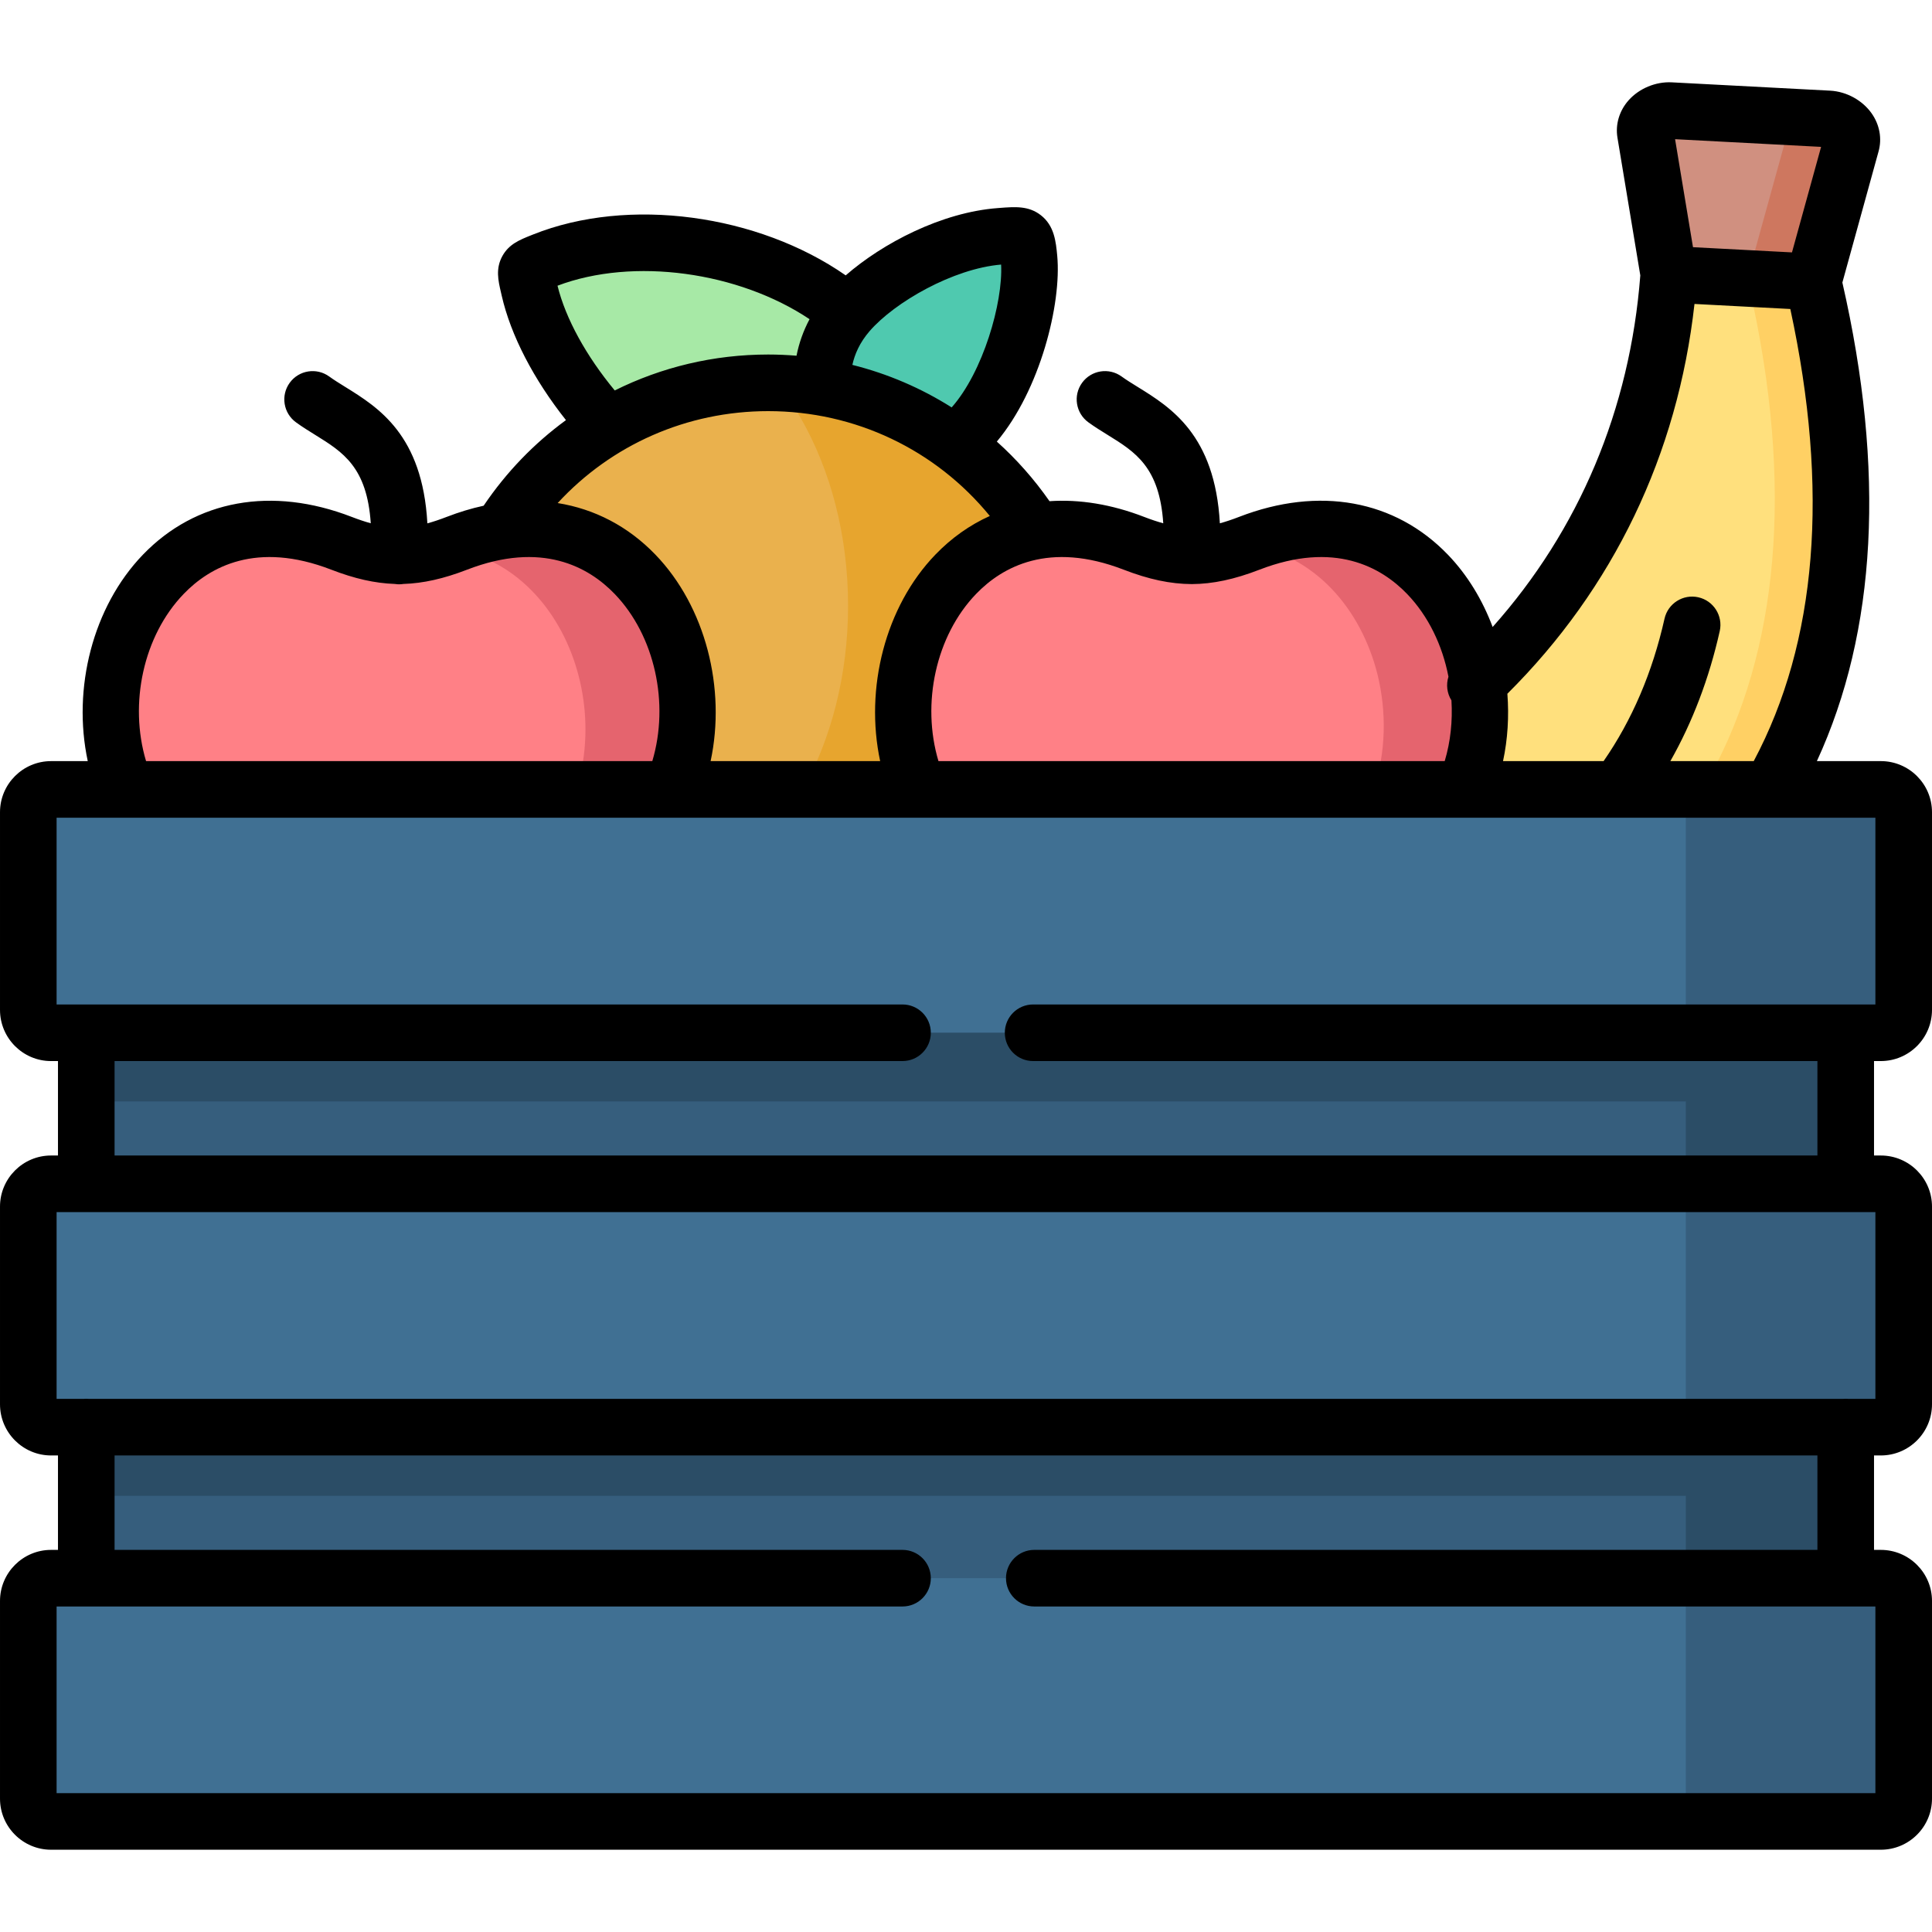
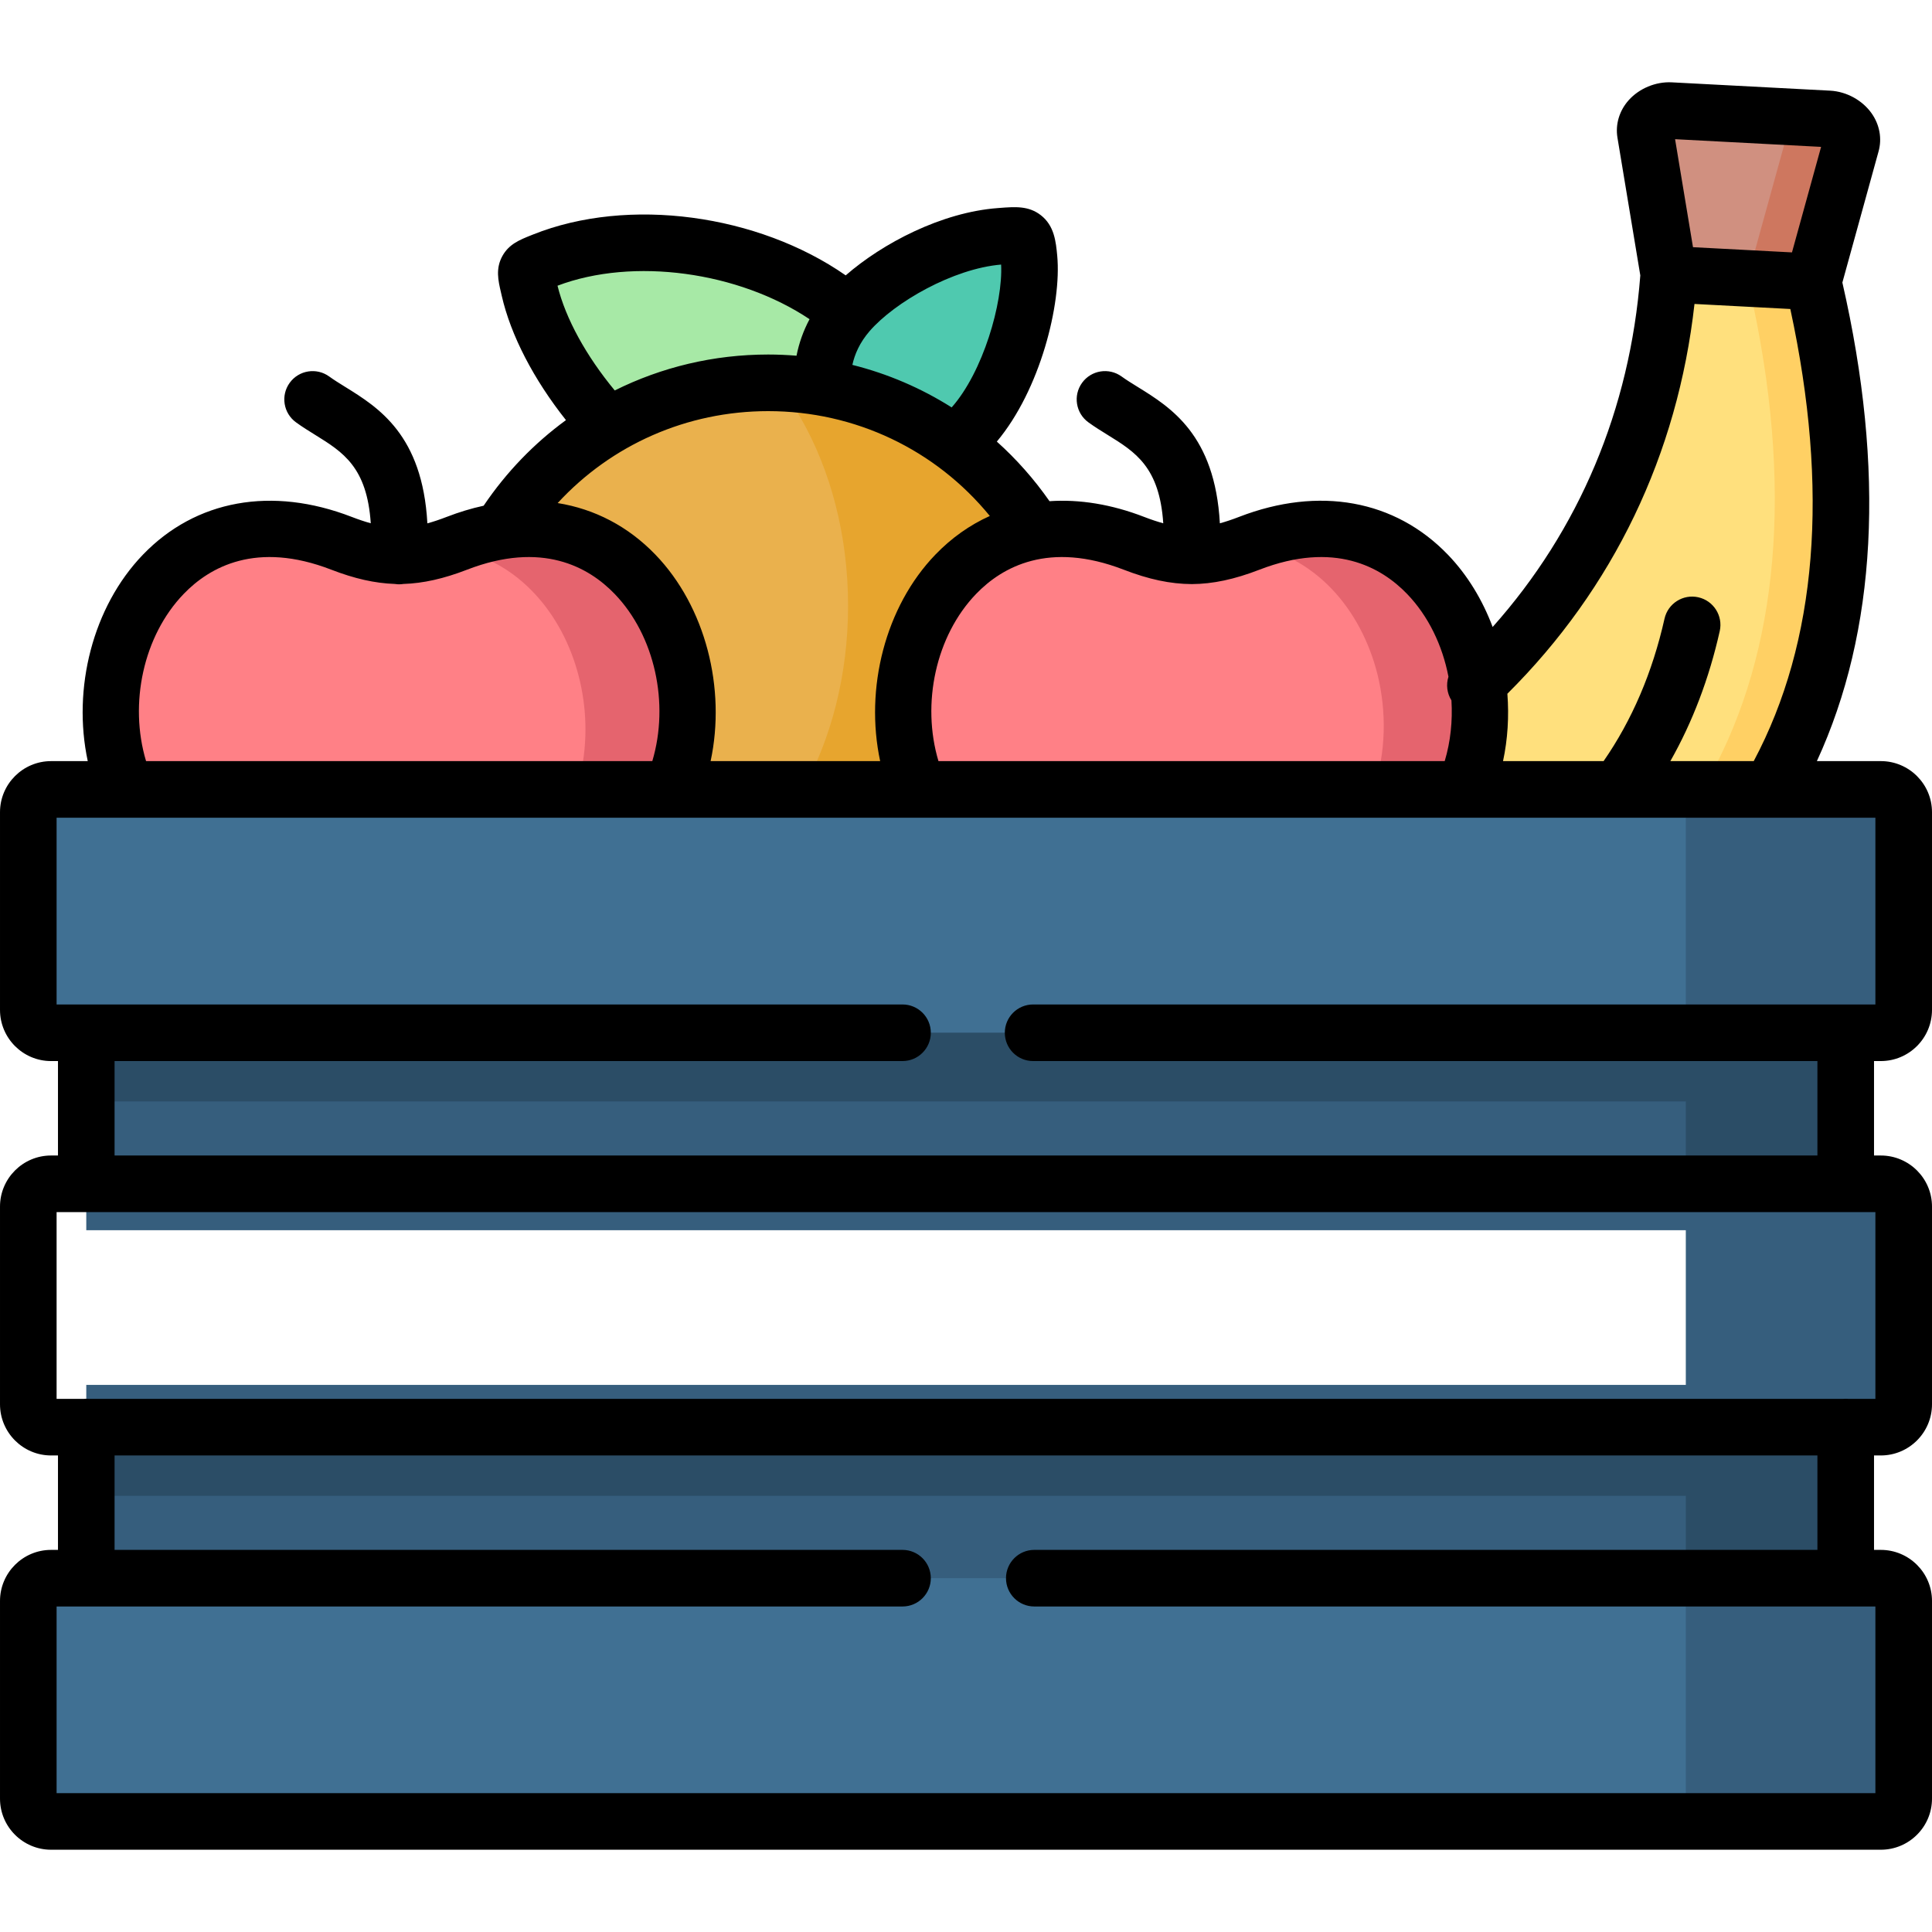
<svg xmlns="http://www.w3.org/2000/svg" id="Layer_1" enable-background="new 0 0 512 512" height="512" viewBox="0 0 512 512" width="512">
  <g>
    <g>
      <path clip-rule="evenodd" d="m442.251 72.681 21.118 8.136 17.15-6.123 10.091-36.568c.935-3.317-2.494-6.406-5.924-6.605l-42.038-2.211c-3.458-.17-7.172 2.551-6.605 5.953z" fill="#d09080" fill-rule="evenodd" />
    </g>
    <g>
      <path clip-rule="evenodd" d="m469.18 209.202c19.049-32.883 24.662-77.757 11.339-134.508l-38.268-2.013c-3.232 44.704-22.365 81.669-51.251 108.939-24.605 23.783-19.673 38.382-14.117 47.709z" fill="#ffe07d" fill-rule="evenodd" />
    </g>
    <g>
      <path clip-rule="evenodd" d="m447.495 209.202h21.685c19.049-32.883 24.662-77.757 11.339-134.508l-17.461-.935c.51 2.239 1.02 4.451 1.474 6.633 11.367 53.633 5.499 96.324-12.813 127.875z" fill="#ffd064" fill-rule="evenodd" />
    </g>
    <g>
      <path clip-rule="evenodd" d="m463.057 73.759 17.461.935 10.091-36.568c.935-3.317-2.494-6.406-5.924-6.605l-17.433-.907c3.43.198 6.832 3.288 5.896 6.605z" fill="#ce775f" fill-rule="evenodd" />
    </g>
    <g>
      <path clip-rule="evenodd" d="m161.252 112.963c59.896-21.26 67.493 29.481 63.496-30.076-20.608-17.462-55.701-23.783-80.703-13.777-5.386 2.154-5.074 1.871-3.77 7.597 2.863 12.529 11.225 25.739 20.977 36.256z" fill="#a7e9a6" fill-rule="evenodd" />
    </g>
    <g>
      <path clip-rule="evenodd" d="m218.001 102.701c.51 16.98 13.975 20.24 34.81 14.797 13.068-9.27 21.175-35.179 19.899-49.012-.624-6.577-.964-6.378-7.71-5.868-14.769 1.106-32.202 10.942-40.252 20.268-5.414 6.265-7.172 13.465-6.747 19.815z" fill="#4fc9af" fill-rule="evenodd" />
    </g>
    <g>
      <path clip-rule="evenodd" d="m178.118 209.202h65.339c28.743-2.324 40.224-40.055 30.954-68.43-12.302-19.73-32.627-33.932-56.41-38.07-4.677-.822-9.496-1.247-14.428-1.247-15.449 0-29.906 4.195-42.321 11.509-11.594 6.832-21.373 16.385-28.517 27.78 1.984 15.987 15.421 63.724 45.383 68.458z" fill="#eab14d" fill-rule="evenodd" />
    </g>
    <g>
      <path clip-rule="evenodd" d="m243.457 209.202 88.64 20.297 56.013-20.297c4.621-10.715 5.216-23.018 2.438-34.272-6.038-24.095-27.751-43.23-59.471-30.955-5.641 2.183-10.46 3.288-15.279 3.317-4.819-.028-9.666-1.134-15.307-3.317-9.666-3.742-18.425-4.564-26.079-3.203-29.113 5.159-42.436 41.755-30.955 68.43z" fill="#ff8086" fill-rule="evenodd" />
    </g>
    <g>
      <path clip-rule="evenodd" d="m33.465 209.202 60.917 10.715 83.736-10.715c13.238-30.757-6.491-74.695-45.383-68.459-3.713.595-7.597 1.644-11.65 3.232-5.641 2.183-10.488 3.288-15.307 3.317-4.819-.028-9.638-1.134-15.279-3.317-46.489-17.972-71.547 31.551-57.034 65.227z" fill="#ff8086" fill-rule="evenodd" />
    </g>
    <g>
      <path clip-rule="evenodd" d="m134.804 151.402c13.436 9.156 20.835 26.448 20.324 43.542-.142 4.847-.907 9.638-2.353 14.259h25.342c13.238-30.757-6.491-74.695-45.383-68.459-3.713.595-7.597 1.644-11.65 3.232-1.077.397-2.154.794-3.175 1.134 6.379.764 12.02 3.004 16.895 6.292z" fill="#e5646e" fill-rule="evenodd" />
    </g>
    <g>
      <path clip-rule="evenodd" d="m330.254 144.287c18.198 2.551 30.473 17.207 34.781 34.385 2.466 9.95 2.268 20.75-.992 30.53h4.054 20.013c4.621-10.715 5.216-23.018 2.438-34.272-6.038-24.095-27.751-43.23-59.471-30.955-.285.085-.568.198-.823.312z" fill="#e5646e" fill-rule="evenodd" />
    </g>
    <g>
      <path clip-rule="evenodd" d="m212.219 110.809c7.852 13.72 12.529 30.984 12.529 49.721 0 18.256-4.45 35.122-11.934 48.672h30.643c-11.48-26.675 1.843-63.271 30.954-68.43-5.669-9.071-13.011-16.98-21.6-23.273-8.107-5.896-17.291-10.403-27.213-13.125-2.494-.68-5.017-1.247-7.597-1.672-3.94-.709-7.965-1.106-12.047-1.219 2.268 2.891 4.366 6.009 6.265 9.326z" fill="#e7a52e" fill-rule="evenodd" />
    </g>
    <g>
      <path clip-rule="evenodd" d="m22.864 367.012h466.272v62.392h-466.272z" fill="#365e7d" fill-rule="evenodd" />
    </g>
    <g>
      <path clip-rule="evenodd" d="m22.864 261.361h466.272v64.66h-466.272z" fill="#365e7d" fill-rule="evenodd" />
    </g>
    <g>
      <path clip-rule="evenodd" d="m13.538 482.697h484.896c3.345 0 6.066-2.721 6.066-6.038v-52.386c0-3.317-2.721-6.038-6.066-6.038h-9.298-466.272-9.326c-3.317 0-6.038 2.721-6.038 6.038v52.386c0 3.317 2.721 6.038 6.038 6.038z" fill="#407093" fill-rule="evenodd" />
    </g>
    <g>
-       <path clip-rule="evenodd" d="m22.864 378.18h466.272l9.298.028c3.345 0 6.066-2.75 6.066-6.066v-52.386c0-3.317-2.721-6.038-6.066-6.038h-9.298-466.272-9.326c-3.317 0-6.038 2.721-6.038 6.038v52.386c0 3.317 2.721 6.066 6.038 6.066z" fill="#407093" fill-rule="evenodd" />
-     </g>
+       </g>
    <g>
      <path clip-rule="evenodd" d="m453.59 313.719h35.546v-40.027h-35.546-6.832v40.027z" fill="#2b4d66" fill-rule="evenodd" />
    </g>
    <g>
      <path clip-rule="evenodd" d="m440.777 378.18h48.359l9.298.028c3.345 0 6.066-2.75 6.066-6.066v-52.386c0-3.317-2.721-6.038-6.066-6.038h-9.298-48.416c3.317 0 6.038 2.721 6.038 6.038v6.265 40.99 5.131c0 3.317-2.693 6.01-5.981 6.038z" fill="#365e7d" fill-rule="evenodd" />
    </g>
    <g>
      <path clip-rule="evenodd" d="m453.59 418.235h35.547v-40.055h-35.49c-.028.028-.028.028-.057.028h-6.832v40.026h6.832z" fill="#2b4d66" fill-rule="evenodd" />
    </g>
    <g>
      <path clip-rule="evenodd" d="m440.72 482.697h57.714c3.345 0 6.066-2.721 6.066-6.038v-52.386c0-3.317-2.721-6.038-6.066-6.038h-9.298-48.416c3.317 0 6.038 2.721 6.038 6.038v5.131 47.255c0 3.317-2.721 6.038-6.038 6.038z" fill="#365e7d" fill-rule="evenodd" />
    </g>
    <g>
      <path clip-rule="evenodd" d="m22.864 273.692h466.272 9.298c3.345 0 6.066-2.75 6.066-6.066v-52.386c0-3.317-2.721-6.038-6.066-6.038h-20.75-50.145-49.408-144.681-65.339-144.652-9.921c-3.317 0-6.038 2.721-6.038 6.038v52.386c0 3.317 2.721 6.066 6.038 6.066z" fill="#407093" fill-rule="evenodd" />
    </g>
    <g>
      <path clip-rule="evenodd" d="m440.72 273.692h48.416 9.298c3.345 0 6.066-2.75 6.066-6.066v-52.386c0-3.317-2.721-6.038-6.066-6.038h-20.75-36.964c3.317 0 6.038 2.721 6.038 6.038v46.121 6.265c0 3.317-2.721 6.066-6.038 6.066z" fill="#365e7d" fill-rule="evenodd" />
    </g>
    <g>
      <path clip-rule="evenodd" d="m22.864 273.692h466.272v18.199h-466.272z" fill="#2b4d66" fill-rule="evenodd" />
    </g>
    <g>
      <path clip-rule="evenodd" d="m22.864 378.18h466.272v18.227h-466.272z" fill="#2b4d66" fill-rule="evenodd" />
    </g>
    <path d="m498.434 281.192c7.48 0 13.566-6.086 13.566-13.566v-52.386c0-7.465-6.086-13.538-13.566-13.538h-16.939c15.863-34.456 18.139-77.04 6.754-126.828l9.58-34.712c.971-3.441.292-7.148-1.861-10.171-2.443-3.429-6.601-5.712-10.889-5.96l-42.063-2.212c-4.232-.211-8.614 1.609-11.408 4.747-2.472 2.776-3.552 6.395-2.964 9.924l6.055 36.498c-2.742 35.508-16.194 67.434-39.13 93.17-2.695-7.172-6.67-13.765-11.858-19.153-14.009-14.553-34.181-18.207-55.342-10.026-1.83.708-3.512 1.27-5.092 1.703-1.3-23.464-13.006-30.719-21.812-36.162-1.535-.949-2.984-1.845-4.23-2.747-3.353-2.429-8.043-1.681-10.474 1.675-2.43 3.354-1.68 8.043 1.675 10.474 1.69 1.225 3.445 2.309 5.143 3.358 7.282 4.501 13.706 8.486 14.696 23.396-1.581-.432-3.258-.992-5.081-1.697-8.636-3.339-17.108-4.703-25.064-4.162-4.089-5.859-8.775-11.147-13.96-15.795 11.487-13.704 17.183-36.492 16.007-49.244-.354-3.726-.753-7.949-4.341-10.744-3.229-2.518-6.785-2.246-10.904-1.933l-.492.038c-14.893 1.115-30.516 9.294-40.321 17.835-23.234-16.182-57.585-20.942-82.859-10.828l-.385.154c-3.208 1.281-5.979 2.387-7.726 5.524-1.858 3.335-1.118 6.523-.403 9.606l.218.947c2.401 10.507 8.478 22.185 17.022 32.957-8.403 6.135-15.799 13.766-21.818 22.683-3.226.703-6.496 1.689-9.79 2.963-1.839.712-3.53 1.277-5.119 1.71-1.296-23.454-12.984-30.713-21.777-36.158-1.535-.951-2.985-1.849-4.229-2.752-3.352-2.436-8.041-1.691-10.476 1.66s-1.691 8.042 1.66 10.476c1.691 1.229 3.448 2.317 5.147 3.369 7.269 4.502 13.681 8.487 14.671 23.384-1.572-.431-3.239-.988-5.052-1.69-21.16-8.18-41.332-4.525-55.341 10.027-13.28 13.795-18.738 35.429-14.607 54.696h-9.718c-7.464 0-13.537 6.073-13.537 13.538v52.386c0 7.48 6.073 13.566 13.538 13.566h1.826v25.026h-1.826c-7.465.001-13.538 6.074-13.538 13.539v52.386c0 7.48 6.073 13.566 13.538 13.566h1.826v25.026h-1.826c-7.465 0-13.538 6.073-13.538 13.538v52.386c0 7.465 6.073 13.538 13.538 13.538h484.896c7.48 0 13.566-6.073 13.566-13.538v-52.386c0-7.465-6.086-13.538-13.566-13.538h-1.798v-25.026h1.798c7.48 0 13.566-6.086 13.566-13.566v-52.386c0-7.465-6.086-13.538-13.566-13.538h-1.798v-25.026h1.798zm-15.824-242.269-7.718 27.965-26.23-1.38-4.748-28.621zm-83.14 144.924c28.097-27.929 45.131-63.427 49.587-103.297l25.395 1.336c10.372 47.991 7.111 88.248-9.693 119.816h-22.094c5.878-10.37 10.268-21.903 13.084-34.457.906-4.042-1.636-8.053-5.677-8.959-4.039-.908-8.054 1.635-8.96 5.677-3.188 14.216-8.617 26.889-16.141 37.739h-26.651c1.249-5.83 1.607-11.875 1.15-17.855zm-101.686-32.878c6.653 2.575 12.363 3.789 18.057 3.822 5.585-.033 11.286-1.248 17.939-3.821 19.83-7.667 32.223-.731 39.125 6.438 5.641 5.859 9.357 13.643 10.953 21.926-.66 2.07-.403 4.374.79 6.271.329 5.427-.229 10.916-1.782 16.095h-134.163c-4.567-15.265-.696-33.225 9.98-44.307 6.898-7.158 19.279-14.087 39.101-6.424zm-67.359-63.182c6.667-7.723 22.22-16.619 34.883-17.67.509 10.11-4.793 28.476-13.108 37.853-8.079-5.114-16.947-8.923-26.313-11.269.607-2.792 1.927-5.893 4.538-8.914zm-82.676-12.071c20.14-7.612 47.982-3.697 66.794 8.87-1.633 3.058-2.795 6.315-3.454 9.683-2.485-.202-4.99-.316-7.515-.316-14.42 0-28.266 3.346-40.658 9.523-7.608-9.199-13.025-19.064-15.167-27.76zm55.824 33.238c23.07 0 44.396 10.23 58.742 27.783-5.288 2.382-10.151 5.804-14.435 10.251-13.287 13.792-18.753 35.435-14.628 54.714h-44.93c4.125-19.279-1.341-40.922-14.628-54.714-7.231-7.505-16.104-12.099-25.906-13.671 14.241-15.452 34.254-24.363 55.785-24.363zm-154.905 48.455c6.902-7.169 19.292-14.105 39.124-6.44 6.176 2.389 11.529 3.594 16.802 3.783.267.042.538.073.814.087.126.006.25.009.375.009.378 0 .747-.037 1.111-.091 5.265-.173 10.665-1.377 16.894-3.787 19.821-7.663 32.205-.736 39.103 6.425 10.676 11.082 14.546 29.042 9.98 44.307h-134.163c-4.574-15.253-.712-33.207 9.96-44.293zm432.968 253.326h-207.536c-4.143 0-7.5 3.358-7.5 7.5s3.357 7.5 7.5 7.5h222.9v49.462h-482v-49.462h224.176c4.142 0 7.5-3.358 7.5-7.5s-3.358-7.5-7.5-7.5h-208.812v-25.026h451.272zm15.364-40.026h-7.303c-.186-.014-.372-.028-.561-.028s-.375.015-.561.028h-465.15c-.186-.014-.372-.028-.561-.028s-.375.015-.561.028h-7.303v-49.49h482zm-15.364-64.49h-451.272v-25.026h208.813c4.142 0 7.5-3.358 7.5-7.5s-3.358-7.5-7.5-7.5h-224.177v-49.49h482v49.49h-223.213c-4.143 0-7.5 3.358-7.5 7.5s3.357 7.5 7.5 7.5h207.849z" />
  </g>
</svg>